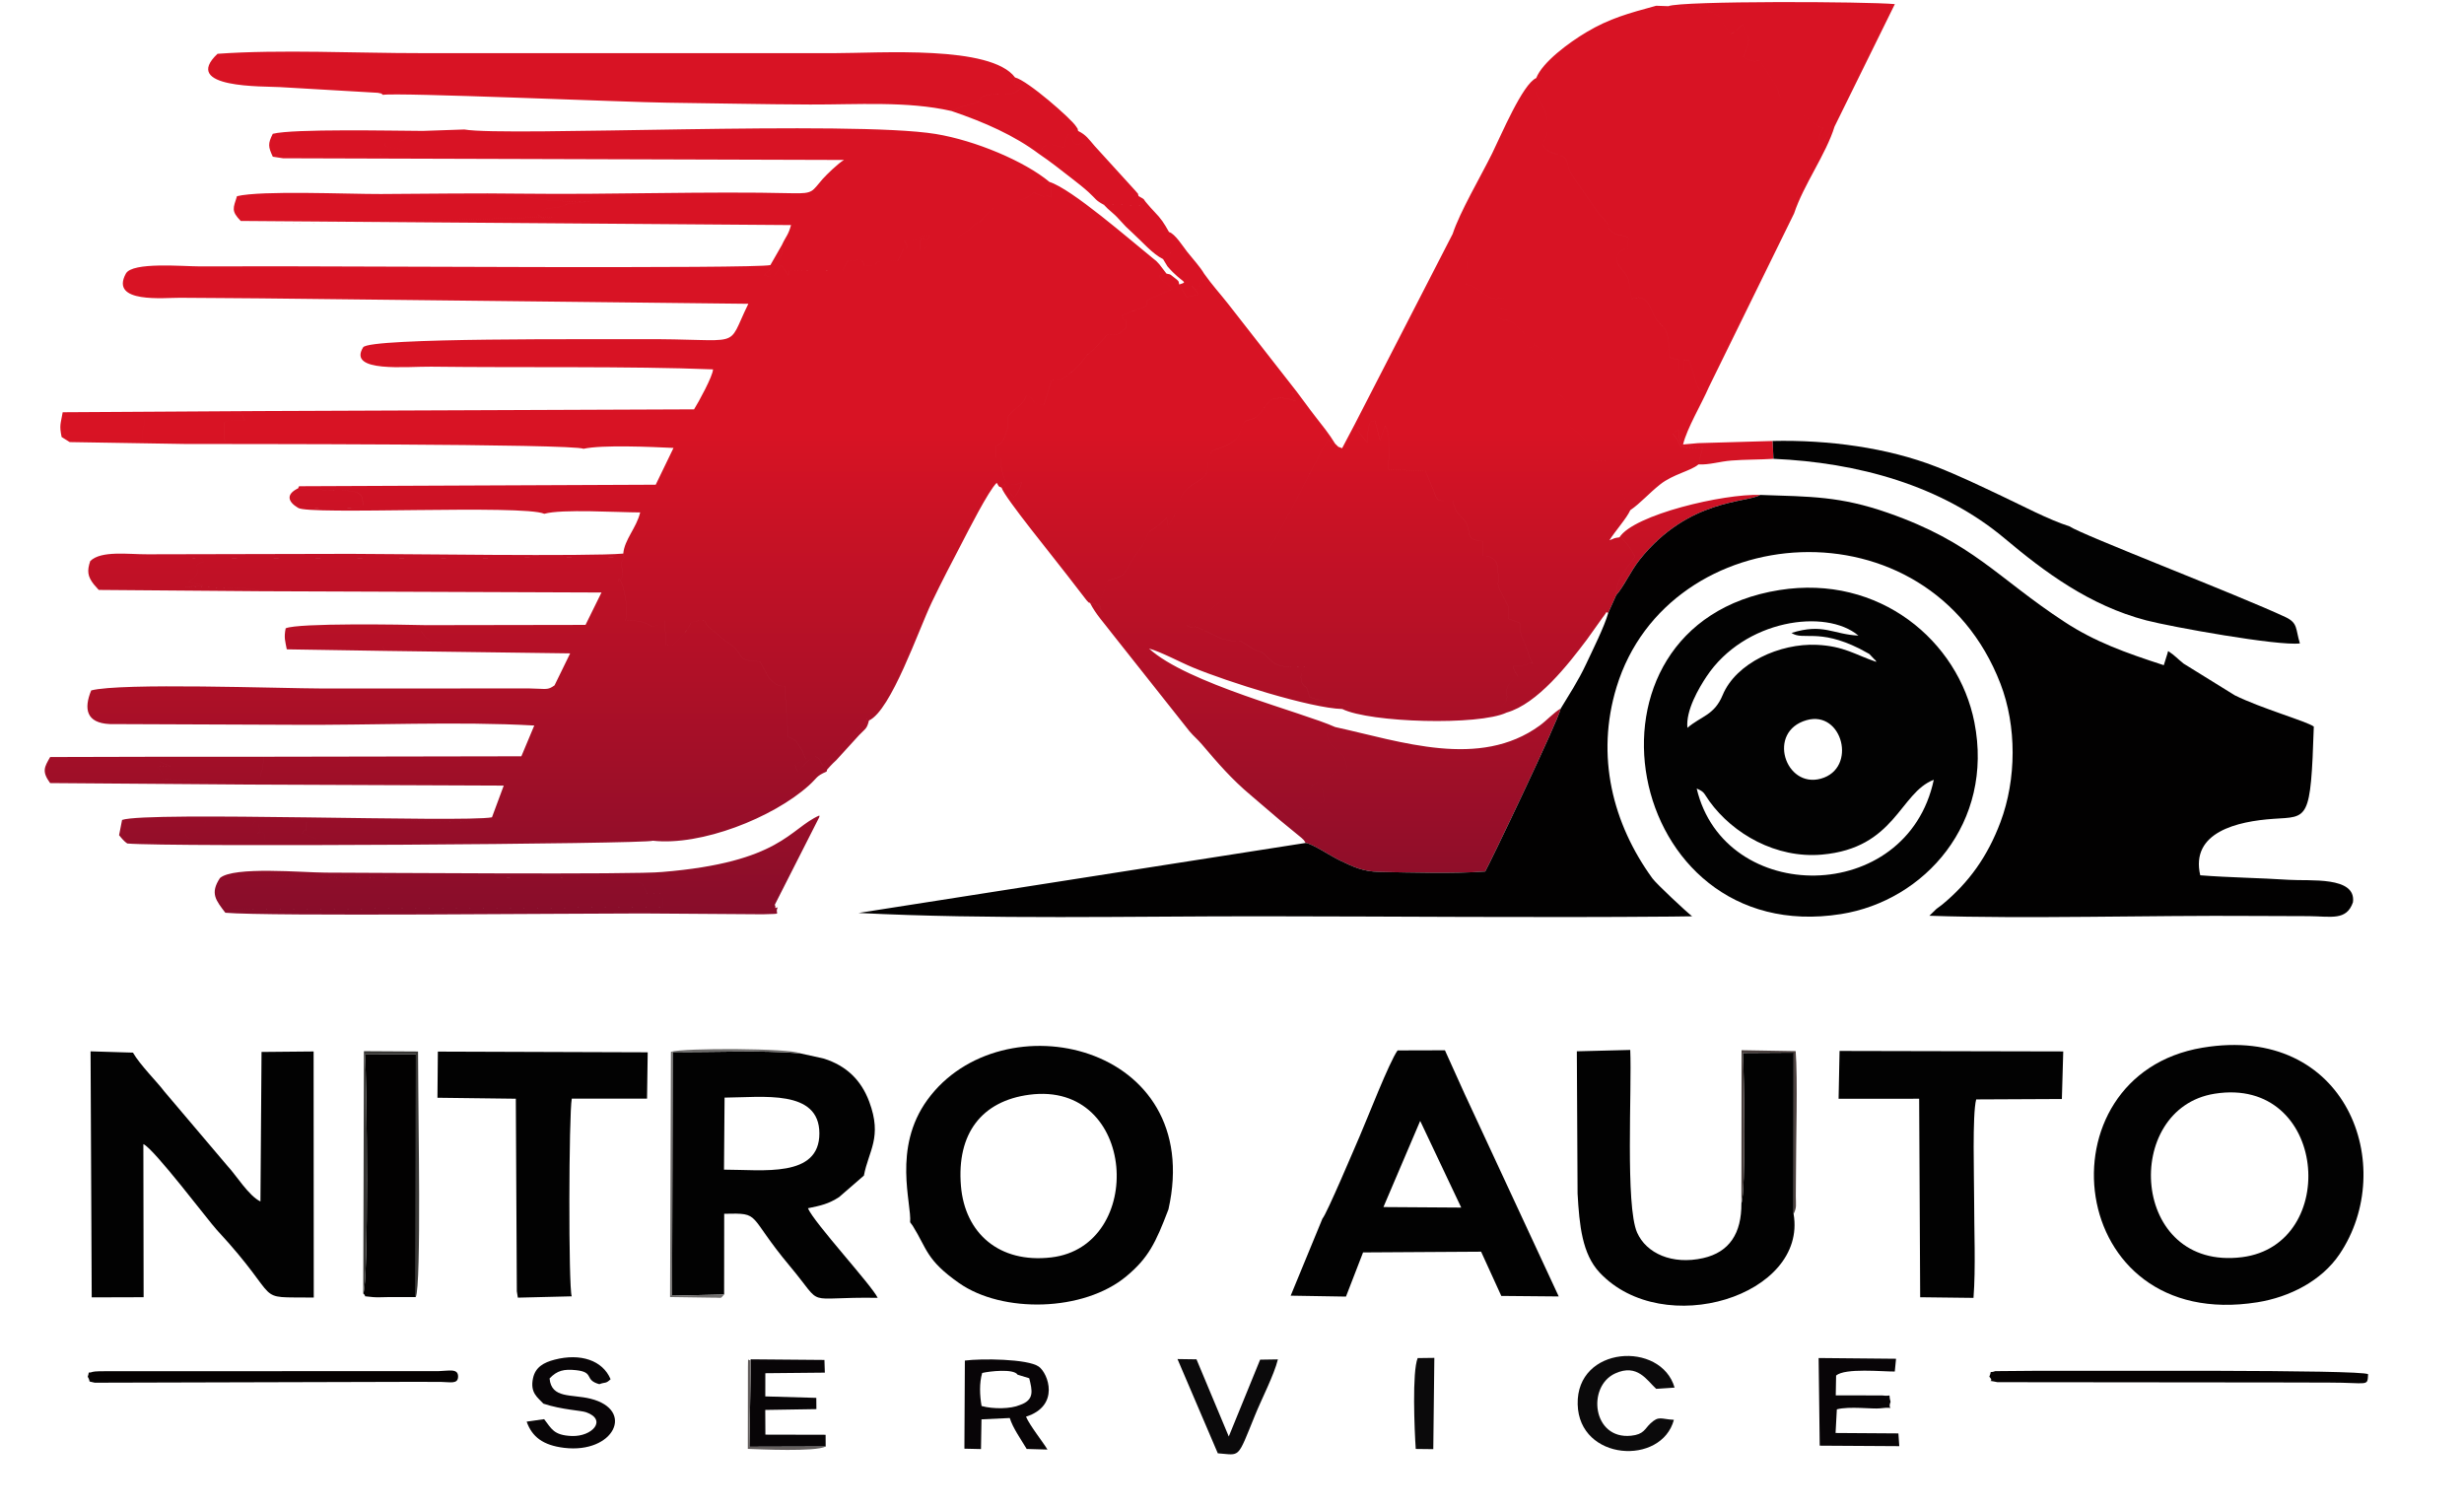
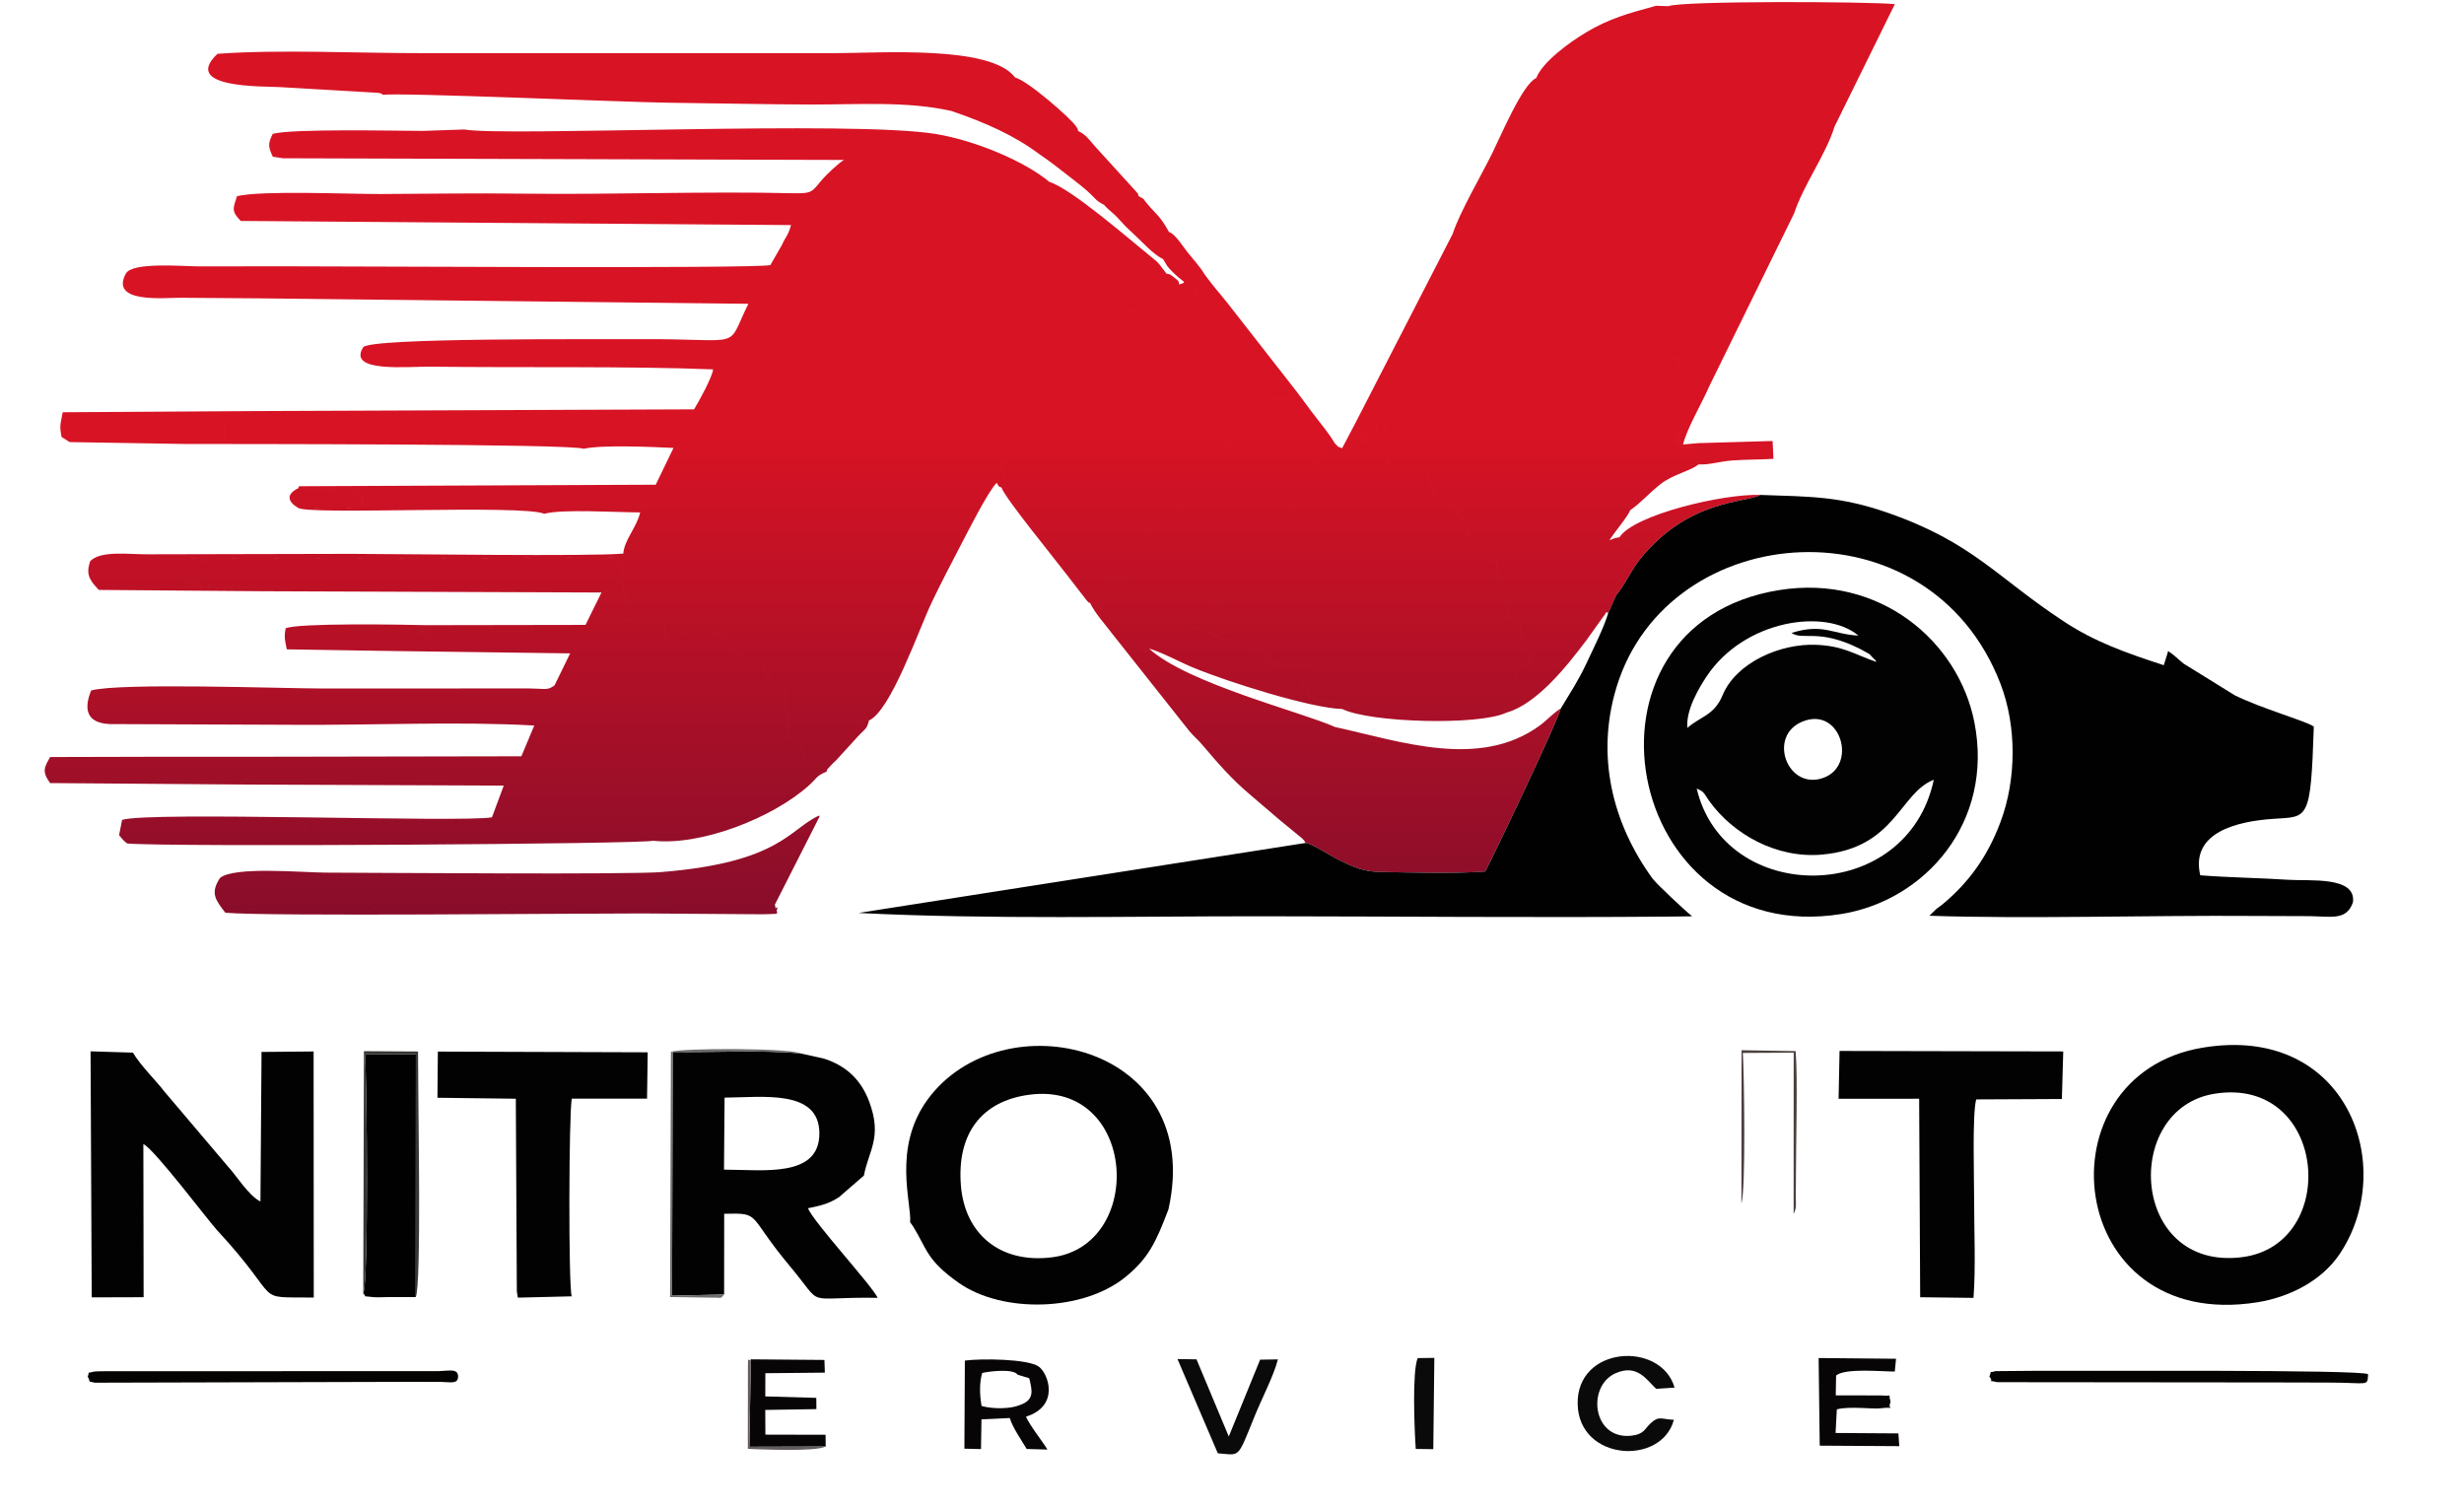
<svg xmlns="http://www.w3.org/2000/svg" xml:space="preserve" width="420mm" height="257mm" version="1.1" style="shape-rendering:geometricPrecision; text-rendering:geometricPrecision; image-rendering:optimizeQuality; fill-rule:evenodd; clip-rule:evenodd" viewBox="10000 10000 8500.0 9000.0">
  <defs>
    <style type="text/css">

      .fil1 {fill:#020101}
      .fil2 {fill:#020202}
      .fil3 {fill:#050202}
      .fil4 {fill:#080507}
      .fil5 {fill:#0B0A0B}
      .fil6 {fill:#383735}
      .fil7 {fill:#4B403E}
      .fil9 {fill:#635E5D}
      .fil8 {fill:#706E6D}
      .fil0 {fill:url(#id0)}

    </style>
    <linearGradient id="id0" gradientUnits="userSpaceOnUse" x1="12684.81" y1="15459.3" x2="12684.81" y2="10012.47">
      <stop offset="0" style="stop-opacity:1; stop-color:#880D2A" />
      <stop offset="0.529" style="stop-opacity:1; stop-color:#D81324" />
      <stop offset="1" style="stop-opacity:1; stop-color:#D81324" />
    </linearGradient>
  </defs>
  <g id="Слой_x0020_1">
    <path class="fil0" d="M11562.78 11463.17l-68.24 119.09c-94.07,22.7 -2593.11,6.63 -2924.03,7.29 -159.83,0.31 -319.66,0.54 -479.49,0.67 -101.82,0.07 -405.13,-28.24 -443.83,42.9 -98.06,180.29 231.39,143.35 323.96,144.35 161.64,1.73 318.09,1.51 479.49,3.46l2912.34 32.47c-139.67,283.18 -9.98,206.39 -649.72,211.28 -242.77,1.85 -1612.86,-10.82 -1649.74,48.57 -94.97,152.93 261.69,113.57 406.05,115.44 531.3,6.9 1184.03,-3.86 1682.45,16.2 -0.56,39.32 -87.5,197.94 -113.16,238.5l-2607.68 10.34 -143.48 10.71c100.56,18.45 36.11,4.06 72.96,44.26 -48.48,0 -99.79,-11.97 -127.35,15.5l4.38 111.52 -236.65 14.4c263.65,0.8 2315.54,-1.7 2378.03,28.72 111.01,-24.54 405.04,-11.39 537.09,-5.07l-106.21 219.51 -2129.03 9.09 -5.59 12.48 211.06 13.21c63.34,2.33 178.44,-11.5 174.53,63.5 -1.11,21.39 36.87,27.12 -67.43,40.48l-318.16 -0.64c60,44.37 1341.38,-20.97 1469.63,35.5 103.83,-29.81 440.22,-8.11 572.29,-8.2 -21.84,91.9 -94.02,161.95 -100.96,245.69l4.67 24.4c-42.32,61.89 16.36,65.32 -18.34,126.32 -25.53,44.87 -22.7,-52.86 9.43,40.59 0.95,2.75 2.72,7.61 3.65,10.58l6.92 29c9.7,46.65 22.51,116.95 7.28,165.78 173.68,4.96 121.02,54.61 195.83,29.28l39.43 -26.09 4.35 147.18c57.12,-0.97 27.27,11.93 82,-39.88l15.26 -14.97c2.15,-2.27 5.3,-5.4 7.38,-7.74 2.07,-2.33 5.2,-5.47 7.17,-7.9 4.4,-5.41 12.82,-18.51 18.15,-26.63 31.62,-48.19 7.55,-34.51 45.17,-45.73 13.39,-3.99 44.95,-2.23 59.98,-2.23 11.13,32.11 3.2,13.1 21.76,37.3l107.14 87.7c2.84,1.69 6.82,3.66 9.58,5.43 110.74,71.25 27.38,106.15 188.9,111.67l52.9 96.67c37.7,37.6 46.7,50.76 97.54,51.88 -0.06,105.49 13.91,181.15 17.31,299.79 22.72,13.46 25.18,9.6 47.63,25.89l40.07 62.77c0.32,1.48 0.92,5.73 1.38,7.34 0.54,1.91 1.95,6.44 2.66,8.44l14.65 30.42c-52.2,37.19 -81.61,14.23 -48.87,71.31 45.41,-35.79 41.77,-57.01 104.89,-88.17 37.4,16.2 23.94,26.39 45.67,55.08l247.54 -256.48c33.92,-33.82 -9.11,-29.55 27.55,-12.54 132.09,-60.71 295.82,-540.59 375.15,-706.14 61.75,-128.87 117.33,-234.11 181.86,-358.04 30.15,-57.89 157.09,-309.02 205.57,-354.7 18.64,34.83 15.48,18.65 29.41,29.54 36.32,-43.66 0.45,-22.44 35.12,8.18 5.51,4.86 26.84,36.63 35.88,49.59 12.68,-12.15 7.76,-0.82 24.7,-30.76 14.17,-25.03 14.19,-28.58 24.01,-59.37 -91.99,42.41 -105.68,-13.36 -121.2,-87.33 -17.24,-82.14 24.44,-35.64 -30,-60.75l0 -70.06c38.77,-15.31 47.11,-42.75 65.76,-101.16 0.89,-2.79 2.65,-7.05 3.36,-9.67l0.89 -47.56c1.89,-29.8 -9.93,-2.14 10.73,-29.73 32.56,-43.51 74.13,-46.36 99.07,-112.16 70.66,27.5 13.66,50.14 102.49,58.13 2.01,-3.16 4.19,-12.28 4.95,-10.09l41.8 -138.11c29.8,-0.34 39.58,3.7 66.74,-7.51l42.3 -33.01c21.67,-19.18 19.71,-16.13 40.11,-35.71l22.31 -22.9c2.23,-2.45 17.19,-20.14 18.02,-21.21l22.68 -30.99c2.31,-2.47 31.95,-27.08 38.34,-31.64l72.62 -77.75c1.11,-2.13 2.61,-7.18 4.74,-10.31 95.44,-4.63 65.16,1.01 117.8,-45.27 -5.58,-95.16 1.68,4.48 -25.71,-72.74l86.99 -31.96c122.59,-35.55 -0.21,-37.16 108.93,-75.89l105.38 -48.59c-40.74,-50.79 -53.6,-31.33 -78.18,-78.15l43.28 -13.87 -42.57 -55.58c-21.09,-23.41 -13.94,-16.01 -38.21,-35.6 -133.96,-108.07 -486.54,-415.96 -617.87,-456.04 -32.3,42.31 -4.65,-32.63 11.01,45.97l0.08 38.26c-0.03,-1.77 0.35,5.08 -0.59,7.35 -62.88,-28.05 5.28,18.79 -86.18,-19.41 -1.94,-0.81 -8.01,-0.84 -9.4,-5.04 -1.4,-4.21 -5.97,-4.04 -9.31,-5.35 -36.73,42.19 -77.33,43 -178.08,75.92 -39.72,12.99 -61.45,14.72 -88.73,43.95 -104.26,111.71 -19.99,20.95 -104.69,90.67 -2.37,1.96 -5.44,5.15 -7.8,7.15 -2.37,2.01 -5.36,5.29 -7.76,7.3l-64.39 41.52c-93.56,41.7 -31.31,-15.33 -181.41,58.55 -30.52,15.03 11.18,2.33 -45.07,20.55 2.05,-150.66 23.21,-14.17 58.56,-87.35 -109.31,0.2 -33.84,29.39 -153.23,30.37 42.16,66.31 2.37,29.16 -5.43,50.12l-31.11 68.28c-232.28,4.03 -47.72,26.65 -201.36,31.55 -14.06,-51.48 -17.3,-30.49 -98.33,-30.84l-29.97 59.35 -163.86 -0.42c-205.36,0.86 -147.37,-13.48 -161.39,29.06l-27.96 -40.34c-22.62,-29.53 17.07,-2.72 -17.23,-18.12 -53.42,92.07 -49.61,66.76 -97.9,58.98 20.01,-30.48 1.07,-4.21 25.32,-25.97 41.33,-37.08 -25.54,22.53 18.05,-14.47 38.04,-32.3 69.88,-60.77 60.77,-140.36zm-3096.51 2065.98l2020.02 7.61 -95.31 193.31 -951.31 1.58c-19.37,35.8 -213.93,19.42 -266.49,26.63l236.45 8.64 25.01 35.22c43.21,41.55 43.94,9.29 94.24,38.97l-286.7 15.23c-57.38,7.31 -72.61,-14.76 -45.98,28.98l1103.09 14.74 -93.34 191.11c-43.13,30.11 -44.66,19.92 -151.86,18.11l-1228.84 0.49c-261.45,-0.64 -1208.51,-35.24 -1384.99,11.49 -44.94,109.78 -29.91,194.3 110.33,200.77l1094.85 4.34c463.44,3.56 983.39,-21.4 1439.65,4.29l-77.01 183.69 -1535.07 2.71 -12.61 81.92c-11.7,30.9 -4.12,5.2 -6.86,24.11 -0.38,2.63 -0.53,11.03 -0.79,13.5l-320.86 28.1c57.71,-4.4 201.29,-9.32 245.79,18.38l1525.18 6.23 -70.26 189.2c-57.74,41.26 -478.61,17.49 -587.8,16.84 -198.69,-1.17 -406.03,7.56 -603,0.4l0 4.55 83.93 8.31c-8.71,105.76 4.75,0.01 -25.99,65.31l74.33 28.43c2.65,1.24 7.65,3.49 11.22,5.69l-304.76 15.5 -138.07 -0.06 2450.45 -5.21c287.02,32.12 715.43,-135.86 931.44,-329.77 51.46,-46.2 40.78,-54.9 105.37,-82.73 10.09,-24.03 -11.97,7.1 20.79,-31.36 10.95,-12.86 24.26,-24.24 37.06,-36.68l136.28 -149.49c41.82,-42.96 46.32,-37.73 59.07,-87.38 -36.66,-17.01 6.37,-21.28 -27.55,12.54l-247.54 256.48c-21.73,-28.69 -8.27,-38.88 -45.67,-55.08 -63.12,31.16 -59.48,52.38 -104.89,88.17 -32.74,-57.08 -3.33,-34.12 48.87,-71.31l-14.65 -30.42c-0.71,-2 -2.12,-6.53 -2.66,-8.44 -0.46,-1.61 -1.06,-5.86 -1.38,-7.34l-40.07 -62.77c-22.45,-16.29 -24.91,-12.43 -47.63,-25.89 -3.4,-118.64 -17.37,-194.3 -17.31,-299.79 -50.84,-1.12 -59.84,-14.28 -97.54,-51.88l-52.9 -96.67c-161.52,-5.52 -78.16,-40.42 -188.9,-111.67 -2.76,-1.77 -6.74,-3.74 -9.58,-5.43l-107.14 -87.7c-18.56,-24.2 -10.63,-5.19 -21.76,-37.3 -15.03,0 -46.59,-1.76 -59.98,2.23 -37.62,11.22 -13.55,-2.46 -45.17,45.73 -5.33,8.12 -13.75,21.22 -18.15,26.63 -1.97,2.43 -5.1,5.57 -7.17,7.9 -2.08,2.34 -5.23,5.47 -7.38,7.74l-15.26 14.97c-54.73,51.81 -24.88,38.91 -82,39.88l-4.35 -147.18 -39.43 26.09c-74.81,25.33 -22.15,-24.32 -195.83,-29.28 15.23,-48.83 2.42,-119.13 -7.28,-165.78l-6.92 -29c-0.93,-2.97 -2.7,-7.83 -3.65,-10.58 -32.13,-93.45 -34.96,4.28 -9.43,-40.59 34.7,-61 -23.98,-64.43 18.34,-126.32l-2575.95 4.04c83.53,-7.82 50.88,8.14 66.75,20.67 -103.84,30.38 30.67,39.17 -90.69,119.06l75 17.93c1.93,-3.51 7.98,2.5 11.46,4.31l-107.93 8.87c111.77,6.25 387.94,-5.66 466.67,25.48zm7599.65 -3063.02c37.33,-5.21 12.29,-11.86 35.84,4.2 -83.96,75.44 -8.76,115.8 17.96,198.3 18.47,57.01 24.88,103.96 -0.66,164.07 -1.15,2.7 -39.13,35.96 29.86,75.18l67.94 23.04c39.12,13.89 32.77,56.59 52.97,97.71l11.05 18.68c1.67,2.69 4.48,6.04 6.21,8.67l153.92 220.55c1.98,2.4 4.66,5.95 6.69,8.29l14.57 15.19c73.52,79.56 -0.35,40.75 62.51,87.53 29.06,21.63 50.99,10.27 90.43,29.23 0.09,115.54 1.13,39.9 -46.96,85.38 -66.62,63.01 31.3,108.98 48.91,169.36 3.73,12.81 17.64,101.55 19.06,113.84 87.28,-36.92 110.24,51.65 126.7,83.89 9.62,18.83 5.15,13.11 15.57,29.26 43.07,66.75 81.18,38.99 82.38,232.31 73.55,39.38 55.6,-21.38 58.63,76.11l25.34 0c2.42,-91.13 -10.58,-41.82 31.77,-57.37 27.08,73.78 48.53,168.33 67.86,177.18 28.83,13.19 -12.08,13.37 41.51,-10.94 2.26,-1.03 6.86,-4.64 10.78,-5.77l508.57 -1036.12c56.19,-170.54 190.52,-353.05 241.43,-518.4l-78.5 106.91c-23.71,-45.99 -12.45,-53.08 10.57,-99.02 -57.03,-14.59 -1.75,2.96 -39.05,-19.09 -1.78,-1.05 -5.48,-3.88 -7.23,-4.92 -1.67,-0.99 -5.36,-3.54 -7.02,-4.48 -1.6,-0.9 -5.42,-3.04 -7.03,-3.88l-178.19 -133.94c-40.46,-38.68 -16.02,-44.37 -51.79,-99.86 -1.66,-2.58 -4.64,-5.81 -6.38,-8.35l-36.03 -54.98c-1.76,-2.91 -3.94,-6.76 -5.69,-9.64l-11.59 -18.71c-60.39,-94.21 -2.72,-0.65 -127.42,-64.56 62.58,-133.87 17.39,-123.29 -1.96,-192.49 -18.83,9.33 -1.49,0.34 -18.79,14.2 -1.75,1.4 -5.26,4.37 -7.19,5.93 -2.13,1.73 -5.61,4.9 -7.84,6.7l-39.24 30.85 -63.37 -96.55c-35.13,-60.41 28.17,11.81 -26.94,-22.7 -64.86,-40.62 -30.91,-1.16 -44.38,-38.86l-237.11 -11.22 -72.64 -2.54c-165.28,45.14 -277.82,75.59 -414.6,156.78 -108.32,64.3 -264.44,180.13 -301.43,275.05zm-1083.29 2066.56l-75.36 142.94c-38.88,-17.33 -7.2,4.41 -41.35,-26.84l-45.37 -20.34c-95.73,166.56 -217.84,429.92 -341.49,634.04 -57.1,94.26 -143.92,194.85 -223.82,270.61l-236.51 183.97c-7.73,5.09 -27.69,13.71 -35.65,18 51.4,25.95 19.81,0.03 58,7.66l148.02 70.11c178.41,42.4 50.06,-22.78 182.43,57.47 2.83,1.72 6.62,3.92 9.6,5.51 35.04,18.76 32.71,5.09 68.64,35.62 41.74,35.46 51.93,62.35 128.85,68.54 32.64,2.63 80.6,-0.54 117.11,1.09 -9.33,20.92 -48.22,26.83 -28.78,93.98l11.79 17.36c15.33,14.85 0.85,-8.48 17.72,14.63l14.06 43.23c0.28,-2.09 -0.2,7.08 1.33,10.12 67.82,28.43 165.33,29.72 240.17,56.59 -21.82,18.9 34.29,20.49 -44.03,15.14 166.06,81.86 814.27,100.27 981.09,21.4l-73.5 -3.26c3.14,-3.1 7.94,-6.24 10.52,-8.05 2.51,-1.75 7.39,-5.57 10.41,-7.62 122.51,-83.28 -18.84,-101.77 120.21,-197.42 -19.87,-33.77 -17.04,-19.02 -29.45,-60.1 124.16,-3.6 77.18,-34.94 117.47,-16.97l-19.12 -37.16c-1.27,-3.37 -2.64,-7.48 -3.83,-11.05 -1.23,-3.71 -2.19,-7.89 -3.34,-11.72 -38.63,-128.87 -47.33,-74.32 -47.33,-177.67 -34.58,-21.68 6.18,0.87 -40.28,-17.72 -4.12,-1.65 -19.39,-5.42 -33.13,-12.13 -0.48,-20.64 1.41,-58.2 -0.11,-76.04l-50.5 -98.6c-17.86,-38.21 -2.37,-30.22 -8.8,-98.11 -5.09,-53.73 -6.23,-74.03 -40.81,-91.49 -30.45,-15.37 -13.65,-8.44 -51.37,-9.77l-1.29 -88.11c-108.77,-12.86 -61.87,-39.02 -98.68,-110.6 -18.94,-36.85 -56.98,-39.74 -78.68,-130.18 -95.24,-0.84 -87.01,10.97 -115.54,-65.35l-48.62 -114.72 -218.99 -6.35c-0.91,-105.92 17.95,-199.67 -20.74,-261.76l-25.54 76.1c-0.62,-2.13 -2.06,7.75 -4.23,11.05l-30.17 -117.39c-20.3,8.58 -41.12,-25.16 -46.31,130l-19.5 -23.28c-100.27,-119.65 34.27,-14.95 -55.2,-85.36zm0 0c89.47,70.41 -45.07,-34.29 55.2,85.36l19.5 23.28c5.19,-155.16 26.01,-121.42 46.31,-130l30.17 117.39c2.17,-3.3 3.61,-13.18 4.23,-11.05l25.54 -76.1c38.69,62.09 19.83,155.84 20.74,261.76l218.99 6.35 48.62 114.72c28.53,76.32 20.3,64.51 115.54,65.35 21.7,90.44 59.74,93.33 78.68,130.18 36.81,71.58 -10.09,97.74 98.68,110.6l1.29 88.11c37.72,1.33 20.92,-5.6 51.37,9.77 34.58,17.46 35.72,37.76 40.81,91.49 6.43,67.89 -9.06,59.9 8.8,98.11l50.5 98.6c1.52,17.84 -0.37,55.4 0.11,76.04 13.74,6.71 29.01,10.48 33.13,12.13 46.46,18.59 5.7,-3.96 40.28,17.72 0,103.35 8.7,48.8 47.33,177.67 1.15,3.83 2.11,8.01 3.34,11.72 1.19,3.57 2.56,7.68 3.83,11.05l19.12 37.16c-40.29,-17.97 6.69,13.37 -117.47,16.97 12.41,41.08 9.58,26.33 29.45,60.1 -139.05,95.65 2.3,114.14 -120.21,197.42 -3.02,2.05 -7.9,5.87 -10.41,7.62 -2.58,1.81 -7.38,4.95 -10.52,8.05l73.5 3.26c185.32,-52.72 366.82,-286.55 479.05,-435.38l94.25 -132.08c38.93,-49.35 10.06,-28.55 33.96,-28.78l47.06 -104.63c-1.15,-92.76 46.22,-133.96 112.27,-230.05 -17.53,-28.62 -24.63,-45.55 -45.74,-73.25 -1.44,-1.89 -24.83,-27.82 -26.3,-29.14 -22.8,-20.33 13.56,-4.71 -20.58,-13.07 -43.57,6.6 -20.61,4.06 -60.1,17.71 33.07,-53.38 104.34,-133 124.33,-179.41l-3.29 -42.18c-32.45,-23.93 30.99,39.16 -18.86,-9.07l-44.69 -86.21c-63.98,-199.1 -62.54,-6.43 -67.07,-155.65 -229.33,-0.78 -17.49,-14.64 -168.39,-161.2l-68.17 -51.77c1.24,-3.62 4.76,-7.93 5.7,-9.96 24.33,-52.45 13.37,-34.74 5.7,-61.15 -0.39,-1.33 -14.28,-44.44 -14.73,-45.6 -12.9,-33.19 -2.73,-13.63 -20.89,-39.37 -43.22,-61.24 -29.87,23.27 -40.75,-79 -11.01,-103.59 18.98,9.83 4.43,-57.35l-26.29 -68.57c-13.54,-65.16 13.38,-8.49 -7.22,-45.75l-92.89 -64.36c-48.22,-25.38 9.28,-15.82 -24.54,-0.88 -1.34,0.59 1.31,56.14 -9.54,5.98 -0.28,-1.27 -28.36,18.55 -32.44,-52.13 -2.25,-38.95 -15.73,-36.16 -29.81,-50.93 -2.21,-2.31 -5.41,-5.56 -7.69,-7.87l-22.91 -23.01c-57.27,-48.06 -57.63,-14.32 -104.58,-44.99 12.69,-122.28 65.08,25.76 54.63,-86.27 -3.73,-39.96 -41.95,-24.94 -65.98,-25.15 -70.39,-0.61 -93.23,-74.68 -182.65,-84.54 22.05,-39.32 7.11,15 18.51,-38.39l1.36 -19c-2.07,-42.17 -18.93,15.84 -7.34,-106.27 -56.07,-31.36 -16.83,48.13 -53.11,-50.27 -22.15,-60.07 -11.85,-67.13 -36.65,-88.16l-584.5 1136.32zm-2107.72 378.82c16.26,56.36 318.57,426.17 390.66,521.1l116.67 151.01c23.31,22.84 2.77,8.06 20.3,15.33 60.9,12.62 44.87,6.94 65.81,43.35 -4.88,-51.93 -30.98,-7.03 12.74,-101.81 1.41,-3.06 3.34,-7.04 4.72,-10.26 39.08,-91.03 -2.07,-51.72 83.34,-84.53 60.53,-23.25 39.36,-51.15 136.92,-176.39 2.68,-3.44 10.41,-13.17 12.72,-16.96 15.05,-24.78 2.12,-2.93 13.91,-30.61 37.99,-89.26 17.61,-21.87 127.25,-130.42l8.26 55.06 46.57 -85.77c25.95,-64.44 19.43,-113.85 102.87,-169.96l54.73 -34.59c51.63,-46.23 20.83,-74.72 44.9,-134.14 20.16,-49.75 16.49,-25.81 81.38,-54.64 11.26,-5.01 27.75,-13.25 39.38,-20.56 29.22,-18.35 43.82,-23.11 71.17,-92.29l8.49 -22.03c18.75,-48.53 56.1,3.65 119.48,-90.7 2.3,-3.42 8.27,-13.59 10.4,-16.5 1.19,-1.63 3.98,-5.14 5.14,-6.58l30.5 -31.04c33.51,-20.79 113.04,-10.59 146.06,7.48 -39.97,-100.71 -14.5,-23.44 9.31,-54.17l-412.41 -527.98c-48.64,-61.68 -95.73,-112.82 -141.65,-178.04 -30.49,29.91 -3.89,-10.79 -18.73,36.65 -33.13,105.9 50.15,-62.81 -5.34,27.56 -31.91,51.96 -32.56,17.11 -50.75,8.59 76.13,82.73 26.02,42.43 -29.81,66.21l-44.95 -75.89c-4.62,-22.94 -0.96,-18.71 -30.7,-41.88 -33.69,-26.22 -16.81,-14.81 -45.43,-22.95l-43.28 13.87c24.58,46.82 37.44,27.36 78.18,78.15l-105.38 48.59c-109.14,38.73 13.66,40.34 -108.93,75.89l-86.99 31.96c27.39,77.22 20.13,-22.42 25.71,72.74 -52.64,46.28 -22.36,40.64 -117.8,45.27 -2.13,3.13 -3.63,8.18 -4.74,10.31l-72.62 77.75c-6.39,4.56 -36.03,29.17 -38.34,31.64l-22.68 30.99c-0.83,1.07 -15.79,18.76 -18.02,21.21l-22.31 22.9c-20.4,19.58 -18.44,16.53 -40.11,35.71l-42.3 33.01c-27.16,11.21 -36.94,7.17 -66.74,7.51l-41.8 138.11c-0.76,-2.19 -2.94,6.93 -4.95,10.09 -88.83,-7.99 -31.83,-30.63 -102.49,-58.13 -24.94,65.8 -66.51,68.65 -99.07,112.16 -20.66,27.59 -8.84,-0.07 -10.73,29.73l-0.89 47.56c-0.71,2.62 -2.47,6.88 -3.36,9.67 -18.65,58.41 -26.99,85.85 -65.76,101.16l0 70.06c54.44,25.11 12.76,-21.39 30,60.75 15.52,73.97 29.21,129.74 121.2,87.33 -9.82,30.79 -9.84,34.34 -24.01,59.37 -16.94,29.94 -12.02,18.61 -24.7,30.76 -9.04,-12.96 -30.37,-44.73 -35.88,-49.59 -34.67,-30.62 1.2,-51.84 -35.12,-8.18zm527.63 687.44c34.82,68.55 84.49,120.33 130.12,180.88l463.67 585.33c26.94,31.62 46.89,46.27 72.97,76.91 97.1,114.05 177.12,207.6 293.69,305.59l172.67 147.56 -24.71 -85.5c70.27,-6.35 24.65,16.78 63.45,-28.93 60.97,9.95 85.59,18.91 113.34,61.86 42.83,-43.76 54.02,-20.24 111.02,-61.04 -6.34,-83.73 -2.07,-80.51 -73.22,-81.64 20.4,-53.77 -24.97,9.75 16.02,-19.37 45.93,-32.63 37.26,-10.06 82.08,-39.68 112.5,-74.34 44.83,-18.38 110.52,-53.68 -3.25,-126.08 -99.87,-94.7 -118.68,-205.43l50.24 -42.05c-194.3,-87.91 -883.43,-260.11 -1111.09,-468.55 78.09,22.4 177.93,78.12 263.2,113.56 202.2,84.05 701.49,242.54 890.16,247.35 78.32,5.35 22.21,3.76 44.03,-15.14 -74.84,-26.87 -172.35,-28.16 -240.17,-56.59 -1.53,-3.04 -1.05,-12.21 -1.33,-10.12l-14.06 -43.23c-16.87,-23.11 -2.39,0.22 -17.72,-14.63l-11.79 -17.36c-19.44,-67.15 19.45,-73.06 28.78,-93.98 -36.51,-1.63 -84.47,1.54 -117.11,-1.09 -76.92,-6.19 -87.11,-33.08 -128.85,-68.54 -35.93,-30.53 -33.6,-16.86 -68.64,-35.62 -2.98,-1.59 -6.77,-3.79 -9.6,-5.51 -132.37,-80.25 -4.02,-15.07 -182.43,-57.47l-148.02 -70.11c-38.19,-7.63 -6.6,18.29 -58,-7.66 7.96,-4.29 27.92,-12.91 35.65,-18l236.51 -183.97c79.9,-75.76 166.72,-176.35 223.82,-270.61 123.65,-204.12 245.76,-467.48 341.49,-634.04l45.37 20.34c-34.22,-57.03 -80.15,-113.59 -116.77,-160.4 -43.12,-55.11 -71.63,-96.98 -110.56,-147.5 -23.81,30.73 -49.28,-46.54 -9.31,54.17 -33.02,-18.07 -112.55,-28.27 -146.06,-7.48l-30.5 31.04c-1.16,1.44 -3.95,4.95 -5.14,6.58 -2.13,2.91 -8.1,13.08 -10.4,16.5 -63.38,94.35 -100.73,42.17 -119.48,90.7l-8.49 22.03c-27.35,69.18 -41.95,73.94 -71.17,92.29 -11.63,7.31 -28.12,15.55 -39.38,20.56 -64.89,28.83 -61.22,4.89 -81.38,54.64 -24.07,59.42 6.73,87.91 -44.9,134.14l-54.73 34.59c-83.44,56.11 -76.92,105.52 -102.87,169.96l-46.57 85.77 -8.26 -55.06c-109.64,108.55 -89.26,41.16 -127.25,130.42 -11.79,27.68 1.14,5.83 -13.91,30.61 -2.31,3.79 -10.04,13.52 -12.72,16.96 -97.56,125.24 -76.39,153.14 -136.92,176.39 -85.41,32.81 -44.26,-6.5 -83.34,84.53 -1.38,3.22 -3.31,7.2 -4.72,10.26 -43.72,94.78 -17.62,49.88 -12.74,101.81 -20.94,-36.41 -4.91,-30.73 -65.81,-43.35zm2164.59 -2202.58c24.8,21.03 14.5,28.09 36.65,88.16 36.28,98.4 -2.96,18.91 53.11,50.27 -11.59,122.11 5.27,64.1 7.34,106.27l-1.36 19c-11.4,53.39 3.54,-0.93 -18.51,38.39 89.42,9.86 112.26,83.93 182.65,84.54 24.03,0.21 62.25,-14.81 65.98,25.15 10.45,112.03 -41.94,-36.01 -54.63,86.27 46.95,30.67 47.31,-3.07 104.58,44.99l22.91 23.01c2.28,2.31 5.48,5.56 7.69,7.87 14.08,14.77 27.56,11.98 29.81,50.93 4.08,70.68 32.16,50.86 32.44,52.13 10.85,50.16 8.2,-5.39 9.54,-5.98 33.82,-14.94 -23.68,-24.5 24.54,0.88l92.89 64.36c20.6,37.26 -6.32,-19.41 7.22,45.75l26.29 68.57c14.55,67.18 -15.44,-46.24 -4.43,57.35 10.88,102.27 -2.47,17.76 40.75,79 18.16,25.74 7.99,6.18 20.89,39.37 0.45,1.16 14.34,44.27 14.73,45.6 7.67,26.41 18.63,8.7 -5.7,61.15 -0.94,2.03 -4.46,6.34 -5.7,9.96l68.17 51.77c150.9,146.56 -60.94,160.42 168.39,161.2 4.53,149.22 3.09,-43.45 67.07,155.65l44.69 86.21c49.85,48.23 -13.59,-14.86 18.86,9.07l3.29 42.18c62.24,-42.77 109.45,-99.15 178.52,-153.95 77.08,-61.17 183.83,-80.48 228.3,-119.16 12.44,-2.85 0.95,1.79 5.91,-26.69l19.9 -72.43 -128.19 -2.73 -22.94 -46.88c-3.74,-5.66 -21.69,-25.2 -28.51,-34.26 16.49,-16.62 9.07,-10.02 36.46,-21.46 0.03,0.1 -9.39,162.27 117.18,77.13l-91.35 8.22c22.46,-95.48 111.76,-244.4 154.2,-343.21 -3.92,1.13 -8.52,4.74 -10.78,5.77 -53.59,24.31 -12.68,24.13 -41.51,10.94 -19.33,-8.85 -40.78,-103.4 -67.86,-177.18 -42.35,15.55 -29.35,-33.76 -31.77,57.37l-25.34 0c-3.03,-97.49 14.92,-36.73 -58.63,-76.11 -1.2,-193.32 -39.31,-165.56 -82.38,-232.31 -10.42,-16.15 -5.95,-10.43 -15.57,-29.26 -16.46,-32.24 -39.42,-120.81 -126.7,-83.89 -1.42,-12.29 -15.33,-101.03 -19.06,-113.84 -17.61,-60.38 -115.53,-106.35 -48.91,-169.36 48.09,-45.48 47.05,30.16 46.96,-85.38 -39.44,-18.96 -61.37,-7.6 -90.43,-29.23 -62.86,-46.78 11.01,-7.97 -62.51,-87.53l-14.57 -15.19c-2.03,-2.34 -4.71,-5.89 -6.69,-8.29l-153.92 -220.55c-1.73,-2.63 -4.54,-5.98 -6.21,-8.67l-11.05 -18.68c-20.2,-41.12 -13.85,-83.82 -52.97,-97.71l-67.94 -23.04c-68.99,-39.22 -31.01,-72.48 -29.86,-75.18 25.54,-60.11 19.13,-107.06 0.66,-164.07 -26.72,-82.5 -101.92,-122.86 -17.96,-198.3 -23.55,-16.06 1.49,-9.41 -35.84,-4.2 -80.7,34.67 -208.29,338.68 -263.17,449.81 -68.49,138.67 -192.19,348.14 -235.62,480.43zm-6147.05 -614.97c-30.92,24.16 -41.25,0.55 -94.99,37.78 -3.19,2.22 -9.69,9.69 -12.55,11.73 -30.29,21.53 -71.12,16.26 -122.13,24.58l7.55 20.31 219.27 35.51c-124.5,1.41 -770.72,64.26 -831.81,33.39l3348.35 10.05c-32.73,18.64 -103.55,86.97 -127.86,114.5 -63.86,72.34 -52.62,87.26 -177.7,84.26 -518.09,-12.45 -1081.19,8.97 -1610.28,2.5 3.62,3.23 8.87,5.89 12.41,7.58 3.49,1.67 8.22,5.05 12.58,6.9 4.28,1.82 8.12,3.91 12.93,5.64 74.12,26.56 278.09,26.23 358.81,27.38l-118.86 11.59c-62.43,15.72 18.95,-5.57 -34.85,12.87 -77.63,26.61 -101.94,-3.02 -153.92,52.1 17.97,14.02 37.11,43.94 87.63,15.08 -302.33,8.68 -1663.71,56.79 -1861.75,23.71l3284.78 24.68c-17.34,63.15 -28.35,62.29 -54.91,119.63 9.11,79.59 -22.73,108.06 -60.77,140.36 -43.59,37 23.28,-22.61 -18.05,14.47 -24.25,21.76 -5.31,-4.51 -25.32,25.97 48.29,7.78 44.48,33.09 97.9,-58.98 34.3,15.4 -5.39,-11.41 17.23,18.12l27.96 40.34c14.02,-42.54 -43.97,-28.2 161.39,-29.06l163.86 0.42 29.97 -59.35c81.03,0.35 84.27,-20.64 98.33,30.84 153.64,-4.9 -30.92,-27.52 201.36,-31.55l31.11 -68.28c7.8,-20.96 47.59,16.19 5.43,-50.12 119.39,-0.98 43.92,-30.17 153.23,-30.37 -35.35,73.18 -56.51,-63.31 -58.56,87.35 56.25,-18.22 14.55,-5.52 45.07,-20.55 150.1,-73.88 87.85,-16.85 181.41,-58.55l64.39 -41.52c2.4,-2.01 5.39,-5.29 7.76,-7.3 2.36,-2 5.43,-5.19 7.8,-7.15 84.7,-69.72 0.43,21.04 104.69,-90.67 27.28,-29.23 49.01,-30.96 88.73,-43.95 100.75,-32.92 141.35,-33.73 178.08,-75.92 3.34,1.31 7.91,1.14 9.31,5.35 1.39,4.2 7.46,4.23 9.4,5.04 91.46,38.2 23.3,-8.64 86.18,19.41 0.94,-2.27 0.56,-9.12 0.59,-7.35l-0.08 -38.26c-15.66,-78.6 -43.31,-3.66 -11.01,-45.97 -147.66,-123.11 -442.34,-247.46 -679.02,-286.24 -502.38,-82.3 -2563.89,16.94 -2813.67,-26.75l-247.4 8.45zm-238.18 -215.2c78.62,-15.51 1465.84,44.21 1696.54,46.78 281.97,3.16 568.87,9.91 853.75,10.86 279.34,0.93 580.01,-21.49 843.19,38.69l58.87 -25.03c181.06,-41.6 68.08,-53.1 163.77,-71.54 53.35,-10.28 128.02,8.75 166.89,-19.43 82.07,-59.5 -36.08,-13.49 -9.75,-84.06 -144.47,-194.35 -803.72,-145.25 -1088.11,-145.08l-2457.42 -0.24c-382.15,0.44 -842.93,-22.88 -1215.35,3.93 -220.62,208.09 277.59,192.82 372.62,198.8l584.23 34c35.5,8.53 10.85,-1.42 30.77,12.32zm5683.82 3773.56l-50.24 42.05c18.81,110.73 115.43,79.35 118.68,205.43 -65.69,35.3 1.98,-20.66 -110.52,53.68 -44.82,29.62 -36.15,7.05 -82.08,39.68 -40.99,29.12 4.38,-34.4 -16.02,19.37 71.15,1.13 66.88,-2.09 73.22,81.64 -57,40.8 -68.19,17.28 -111.02,61.04 -27.75,-42.95 -52.37,-51.91 -113.34,-61.86 -38.8,45.71 6.82,22.58 -63.45,28.93l24.71 85.5 130.15 106.79c22.3,23.3 3.7,-1.45 23.89,29.52 40.73,4.97 150.83,79.02 201.11,103.02 82.47,39.35 138.58,68.22 242.13,70.12 192.23,3.52 440.51,11.29 628.48,-2.61 31.56,-54.85 432.62,-892.56 451.18,-973.21 -43.36,25.81 -83.97,71.75 -125.82,102.16 -359.44,261.14 -826.19,95.3 -1221.06,8.75zm-6656.89 901.34c-60.46,91.68 -24.1,132.85 32.11,207.09 3.59,-4.08 11.22,-11.78 14.52,-7.42 3.24,4.28 10.05,-5.32 14.57,-6.56 56.27,-15.39 38.47,-7.79 120.77,-6.46l2463.44 -11.96c-0.24,-3.37 -4,-29.72 -4,-32.99 -0.03,-37.04 -1.03,-4.13 5.78,-49.45l-97.81 -0.98 -27.91 -54.48c-33.88,-38.73 -440.28,-35.86 -496.43,-36.14 -576.68,-2.88 -1347.98,6.76 -1883.18,-14.85 187.09,-6.46 415.58,8.3 609.41,9 363.69,1.32 1697.36,13.85 1888.09,-30.95 -153.56,16.63 -1719.87,4.54 -2007.96,3.83 -137.22,-0.34 -549.74,-38.9 -631.4,32.32zm9637.93 -4485.6l359.96 -730.93c-162.04,-15.46 -1270.64,-20.63 -1352.13,12.27l237.11 11.22c13.47,37.7 -20.48,-1.76 44.38,38.86 55.11,34.51 -8.19,-37.71 26.94,22.7l63.37 96.55 39.24 -30.85c2.23,-1.8 5.71,-4.97 7.84,-6.7 1.93,-1.56 5.44,-4.53 7.19,-5.93 17.3,-13.86 -0.04,-4.87 18.79,-14.2 19.35,69.2 64.54,58.62 1.96,192.49 124.7,63.91 67.03,-29.65 127.42,64.56l11.59 18.71c1.75,2.88 3.93,6.73 5.69,9.64l36.03 54.98c1.74,2.54 4.72,5.77 6.38,8.35 35.77,55.49 11.33,61.18 51.79,99.86l178.19 133.94c1.61,0.84 5.43,2.98 7.03,3.88 1.66,0.94 5.35,3.49 7.02,4.48 1.75,1.04 5.45,3.87 7.23,4.92 37.3,22.05 -17.98,4.5 39.05,19.09 -23.02,45.94 -34.28,53.03 -10.57,99.02l78.5 -106.91zm-6998.57 4449.45c-190.73,44.8 -1524.4,32.27 -1888.09,30.95 -193.83,-0.7 -422.32,-15.46 -609.41,-9 535.2,21.61 1306.5,11.97 1883.18,14.85 56.15,0.28 462.55,-2.59 496.43,36.14l27.91 54.48 97.81 0.98c-6.81,45.32 -5.81,12.41 -5.78,49.45 0,3.27 3.76,29.62 4,32.99l-2463.44 11.96c-82.3,-1.33 -64.5,-8.93 -120.77,6.46 -4.52,1.24 -11.33,10.84 -14.57,6.56 -3.3,-4.36 -10.93,3.34 -14.52,7.42 253.16,22.44 2071.11,3.87 2487.31,4.22l720.4 4.99c132.1,-4.51 66.65,3.89 89.85,-41.61 -27.77,7.59 -6.5,6.49 -17.66,-15.06l266.25 -524.52 -0.36 -8.53c-177.55,77.9 -229.22,279.42 -938.54,337.27zm-2515.28 -3886.09c198.04,33.08 1559.42,-15.03 1861.75,-23.71 -50.52,28.86 -69.66,-1.06 -87.63,-15.08 51.98,-55.12 76.29,-25.49 153.92,-52.1 53.8,-18.44 -27.58,2.85 34.85,-12.87l118.86 -11.59c-80.72,-1.15 -284.69,-0.82 -358.81,-27.38 -4.81,-1.73 -8.65,-3.82 -12.93,-5.64 -4.36,-1.85 -9.09,-5.23 -12.58,-6.9 -3.54,-1.69 -8.79,-4.35 -12.41,-7.58 -281.16,-4.1 -566.49,0.84 -848.05,2.04 -194.31,0.83 -711.82,-22.56 -859.29,12.91 -22.92,72.3 -35.72,87.99 22.32,147.9zm-898.43 2030.51c-19.69,58.25 -15.8,91.33 21.61,138.91l29.34 33.06 980.84 7.81c-78.73,-31.14 -354.9,-19.23 -466.67,-25.48l107.93 -8.87c-3.48,-1.81 -9.53,-7.82 -11.46,-4.31l-75 -17.93c121.36,-79.89 -13.15,-88.68 90.69,-119.06 -15.87,-12.53 16.78,-28.49 -66.75,-20.67l2575.95 -4.04 -4.67 -24.4c-200.08,18.1 -1327.17,2 -1626.22,1.59l-1213.72 2.7c-111.98,0.73 -277.74,-24.08 -341.87,40.69zm5140.9 -2686.84c200.38,67.9 376.02,146.61 521.14,255.15 39.72,-69.8 66.06,-56.3 106.76,-46.87 79.44,18.41 26.91,9.65 70.21,-71.35 42.6,52.97 18.76,73.79 94.39,53.67 -32.96,-21.86 -27.83,-23.55 -36.46,-71.5 -7.69,-28.92 5.46,1.65 -11.86,-26.74 -27.15,-44.51 -288.92,-273.99 -364.4,-292.42 -26.33,70.57 91.82,24.56 9.75,84.06 -38.87,28.18 -113.54,9.15 -166.89,19.43 -95.69,18.44 17.29,29.94 -163.77,71.54l-58.87 25.03zm-4968.57 4322.9c28.09,34.69 39.55,43.23 49.35,49.45 252.32,21.86 3104.16,3.07 3136.75,-16.62l-2450.45 5.21c-78.46,-6.16 -303.94,2.66 -326.82,-23.82 -35.29,-40.86 4.32,-6.49 57.08,-30.45l-77.14 -28.5c-2.6,-1.13 -7.72,-2.97 -11.03,-5.37 47.72,-1.39 68.83,1.44 112.71,-10.96 35.14,-9.92 21.03,-20.66 23.72,-23.66l520.82 -4.97c196.97,7.16 404.31,-1.57 603,-0.4 109.19,0.65 530.06,24.42 587.8,-16.84 -168.35,32.48 -2056.3,-36.55 -2207.91,15.7l-17.88 91.23zm978.61 -4040.73c61.09,30.87 707.31,-31.98 831.81,-33.39l-219.27 -35.51 -7.55 -20.31c51.01,-8.32 91.84,-3.05 122.13,-24.58 2.86,-2.04 9.36,-9.51 12.55,-11.73 53.74,-37.23 64.07,-13.62 94.99,-37.78 -174.91,-0.66 -774.13,-13.9 -895.81,17.28 -29.74,59.3 -27.65,76.78 0.11,136.63l61.04 9.39zm-1390.3 3729.51l1182.56 8.86c-44.5,-27.7 -188.08,-22.78 -245.79,-18.38l-264.93 -13.87c-2.13,-36.32 0.3,-23.79 -11.09,-49.36 -3.05,-6.83 -18.15,-22.55 -20.96,-24.97l75.77 -1.53c-20.11,-12.08 -38.6,-17.83 -60.08,-28.05 8.06,-5.65 14.14,-22.8 21.38,-29.81l-676.53 1.72c-34.84,60.39 -51.06,85.7 -0.33,155.39zm5901.4 -3756.53c73.36,49.43 129.72,95.42 198.38,148.29 31.62,24.33 70.85,55.28 98.9,80.95 47.7,43.64 39.58,47.63 91.82,75.78l223.67 1.65c-19.98,-27.1 -11.27,-16.44 -16.88,-53.95 -9.19,-29.02 2.82,-3.7 -19.81,-32.72l-242.76 -266.68c-35.74,-41.07 -50.22,-65.63 -98.42,-89.37 8.63,47.95 3.5,49.64 36.46,71.5 -75.63,20.12 -51.79,-0.7 -94.39,-53.67 -43.3,81 9.23,89.76 -70.21,71.35 -40.7,-9.43 -67.04,-22.93 -106.76,46.87zm-4495.36 2832.79c-11.21,58.11 -2.55,74.95 6.65,125.48l588.39 9.37c-26.63,-43.74 -11.4,-21.67 45.98,-28.98l286.7 -15.23c-50.3,-29.68 -51.03,2.58 -94.24,-38.97l-25.01 -35.22 -236.45 -8.64c52.56,-7.21 247.12,9.17 266.49,-26.63 -134.81,-3.59 -764.29,-14.2 -838.51,18.82zm-1289.17 -1111.64l434.39 -12.17c0.45,-1.27 -1.03,-3.51 -1.1,-3.88 -14.68,-77.43 90.27,-170.35 -116.23,-142.28l658.65 -16.06 143.48 -10.71 -1161.02 7c-11.91,70.76 -21.12,75.97 -6.35,147.68l48.18 30.42zm0 0l689.05 11.29 236.65 -14.4 -4.38 -111.52c27.56,-27.47 78.87,-15.5 127.35,-15.5 -36.85,-40.2 27.6,-25.81 -72.96,-44.26l-658.65 16.06c206.5,-28.07 101.55,64.85 116.23,142.28 0.07,0.37 1.55,2.61 1.1,3.88l-434.39 12.17zm819.9 2025.86l320.86 -28.1c0.26,-2.47 0.41,-10.87 0.79,-13.5 2.74,-18.91 -4.84,6.79 6.86,-24.11l12.61 -81.92 -601.03 0.04c-7.24,7.01 -13.32,24.16 -21.38,29.81 21.48,10.22 39.97,15.97 60.08,28.05l-75.77 1.53c2.81,2.42 17.91,18.14 20.96,24.97 11.39,25.57 8.96,13.04 11.09,49.36l264.93 13.87zm8431.16 -1457.55c34.14,8.36 -2.22,-7.26 20.58,13.07 1.47,1.32 24.86,27.25 26.3,29.14 21.11,27.7 28.21,44.63 45.74,73.25 -66.05,96.09 -113.42,137.29 -112.27,230.05 46.69,-52.81 86.64,-144.61 140.52,-212.19 291.43,-365.56 641.53,-337.94 719.33,-386.23 -218.42,-8.08 -754.23,117.74 -840.2,252.91zm-3077.43 -1984.44c31.65,35.33 54.37,45.92 90.21,86.24 32.56,36.64 47.76,51.82 82.24,82.99 55.11,49.83 117.53,123.83 180.64,154.74l76.83 -66.85c2.52,-2.54 6.56,-6.87 9.74,-10.4 -38.78,-29.84 -33.8,-40.52 -57.34,-84.03l6.06 -0.51c-30.2,-54.16 -47.11,-79.62 -87.34,-121.18 -24.07,-24.85 -20.84,-22.83 -42.29,-47.19 -34.91,-39.64 -3.59,-17.88 -51.96,-46.11 5.61,37.51 -3.1,26.85 16.88,53.95l-223.67 -1.65zm-5143.16 3800.77l138.07 0.06c-12.09,-46.49 4.31,-34.66 -15.33,-56.56 -59.5,13.84 -17.81,6.24 -21.17,-3.63l-1.29 -35.09c-29.4,-52.07 -32.32,-11.41 -36.86,-4.55l235.92 -23.41 0 -4.55 -520.82 4.97c-2.69,3 11.42,13.74 -23.72,23.66 -43.88,12.4 -64.99,9.57 -112.71,10.96 3.31,2.4 8.43,4.24 11.03,5.37l77.14 28.5c-52.76,23.96 -92.37,-10.41 -57.08,30.45 22.88,26.48 248.36,17.66 326.82,23.82zm8691.64 -2251.14c67.52,2.78 126.26,-17.77 197.1,-23.36 83.58,-6.59 167.42,-4.88 250.87,-10.28l-4.93 -106.46 -443.23 12.78c-126.57,85.14 -117.15,-77.03 -117.18,-77.13 -27.39,11.44 -19.97,4.84 -36.46,21.46 6.82,9.06 24.77,28.6 28.51,34.26l22.94 46.88 128.19 2.73 -19.9 72.43c-4.96,28.48 6.53,23.84 -5.91,26.69zm-8358.77 259.07l318.16 0.64c104.3,-13.36 66.32,-19.09 67.43,-40.48 3.91,-75 -111.19,-61.17 -174.53,-63.5l-211.06 -13.21c-72.94,35.14 -62.35,79.47 0,116.55zm5163.38 -1484.73l25.92 42.98c89.25,104.55 131.12,89.37 70.32,108.34l44.95 75.89c55.83,-23.78 105.94,16.52 29.81,-66.21 18.19,8.52 18.84,43.37 50.75,-8.59 55.49,-90.37 -27.79,78.34 5.34,-27.56 14.84,-47.44 -11.76,-6.74 18.73,-36.65 -24.27,-41.78 -65.46,-85.98 -102.18,-132.08 -21.16,-26.58 -72.87,-109.02 -108.35,-117.91l-6.06 0.51c23.54,43.51 18.56,54.19 57.34,84.03 -3.18,3.53 -7.22,7.86 -9.74,10.4l-76.83 66.85zm-5358.18 3476.86l304.76 -15.5c-3.57,-2.2 -8.57,-4.45 -11.22,-5.69l-74.33 -28.43c30.74,-65.3 17.28,40.45 25.99,-65.31l-83.93 -8.31 -235.92 23.41c4.54,-6.86 7.46,-47.52 36.86,4.55l1.29 35.09c3.36,9.87 -38.33,17.47 21.17,3.63 19.64,21.9 3.24,10.07 15.33,56.56z" />
    <path class="fil1" d="M16543.4 13552.65l-47.06 104.63c-23.26,83.33 -93.58,223.05 -132.54,306.49 -48.36,103.52 -103.02,184.38 -151.2,265.08 -18.56,80.65 -419.62,918.36 -451.18,973.21 -187.97,13.9 -436.25,6.13 -628.48,2.61 -103.55,-1.9 -159.66,-30.77 -242.13,-70.12 -50.28,-24 -160.38,-98.05 -201.11,-103.02l-2669.23 418.01c779.59,39.68 1623.7,19.18 2408.88,19.79 812.75,0.63 1630.25,8.8 2442.4,1.82l124.9 -1.66c-32.93,-25.09 -212.65,-192.63 -237.12,-226.32 -236.78,-326.03 -340.12,-729.21 -213.92,-1142.3 308.75,-1010.65 1863.54,-1128.44 2291.29,-20.28 97.96,253.77 96.18,571.46 0.24,826.68 -77.11,205.12 -188.18,360.67 -347.98,492.5 -17.6,14.52 -19.15,13.21 -34.18,25.48l-42.12 40.95c581.21,19.79 1316.75,-3.43 1935.26,1.17 109.88,0.82 219.78,0.38 329.65,1.2 133.1,0.99 224.79,28.96 263.46,-82.75 20.66,-157.25 -259.64,-125.96 -382.78,-134.15 -174.94,-11.64 -353.64,-13.12 -528.8,-27.02 -59.85,-257.9 222.41,-322.46 438.07,-337.05 206.33,-13.96 221.43,16.29 239.85,-550.75 -43.51,-31.48 -314.52,-108.53 -471.57,-186.47l-305.86 -189.36c-40.05,-32.06 -48.85,-45.92 -91.48,-74.56 -2.13,3.3 -3.17,5.46 -3.7,11.17l-22.85 72.98c-230.81,-75 -411.56,-140.02 -592.13,-258.18 -405.56,-265.37 -545.01,-473.7 -1055.4,-651.54 -284.12,-99 -458.85,-96.36 -761.33,-106.66 -77.8,48.29 -427.9,20.67 -719.33,386.23 -53.88,67.58 -93.83,159.38 -140.52,212.19z" />
    <path class="fil2" d="M17023.87 14706.83c49.79,21.23 43.53,31.15 76.22,76.33 140.86,194.67 397.86,341.98 670.78,318.08 439.31,-38.47 464.14,-368.76 668.18,-446.58 -159.55,752.9 -1249.78,753.64 -1415.18,52.17zm655.38 -407.97c215.18,-61.75 304.79,288.16 86.02,349.02 -213,59.26 -324.37,-280.62 -86.02,-349.02zm-710.81 45.63c-10.52,-104.24 68.92,-238.17 113.9,-305.92 225.87,-340.24 711.69,-409.01 906.91,-244.59 -153.94,-7.61 -209.84,-75.28 -399.53,-15.97 69.55,47.12 159.73,-28.84 405.73,93.63 6.01,3 58.34,31.68 58.5,31.81l34.53 36.22c1.59,-2.78 5.55,7.38 7.8,11.39 -127.47,-43.23 -192.59,-94.34 -355.09,-101.98 -220.83,-10.39 -482.89,108.11 -562.46,300 -50.26,121.21 -127.78,124.44 -210.29,195.41zm548.83 -822.38c-1291.78,205.88 -937.17,2141.89 368.41,1934.01 499.76,-79.58 913.89,-545.96 795.74,-1145.05 -95.48,-484.17 -566.1,-884.27 -1164.15,-788.96z" />
    <path class="fil2" d="M20115.87 16528.45c672.91,-106.53 752.51,901.84 162.86,975.78 -667.36,83.68 -718.23,-887.86 -162.86,-975.78zm-73.32 -274.61c-983.27,164.89 -825.73,1704.12 328.3,1519.55 192.74,-30.83 383.05,-128.35 489.83,-286.33 352.57,-521.6 45.98,-1378.14 -818.13,-1233.22z" />
    <path class="fil2" d="M13039.91 16534.56c644,-85.3 697.01,904.27 131.57,970.97 -312.32,36.84 -515.95,-145.47 -539.47,-426.12 -26.34,-314.23 124.97,-507.38 407.9,-544.85zm-711.3 761.23l15.48 20.86c86.49,138.84 79.61,203.87 276.61,341.97 259.02,181.57 743.73,172.28 998.97,-40.55 131.11,-109.33 174.81,-198.8 251.01,-399.37 221.82,-990.12 -997.83,-1261.29 -1438.99,-653.55 -210.11,289.46 -92.27,621.57 -103.08,730.64z" />
    <path class="fil2" d="M8450.58 17171.61c-70.12,-33.24 -146.1,-158.22 -196.3,-211.36l-378.07 -445.91c-39.65,-53.54 -144.28,-157.09 -186.65,-231.08l-253.06 -7.75 6.87 1468.59 309.82 -0.92 -1.54 -913.87c61.38,24.31 389.37,459.22 438.01,511.65 410.62,442.73 202.66,399.43 579.17,404.19l-0.92 -1468.88 -310.84 2.91 -6.49 892.43z" />
    <path class="fil2" d="M11221.03 16551.8c228.73,-1.4 565.21,-51.35 565.94,213.09 0.73,267.65 -337.77,216.78 -569.34,216.88l3.4 -429.97zm-2.72 1175.26l0.5 -481.93c226.17,-5.15 131.51,1.58 393.11,313.91 212.78,254.05 67.05,180.46 523.14,187.79 -36.25,-75.88 -378.34,-445.83 -416.48,-534.64 78.22,-16.27 121.7,-25.29 185.73,-66.32l148.43 -128.67c27.67,-148.67 111.3,-227.47 31.84,-440.91 -48.51,-130.33 -137.28,-214.94 -270.65,-257.37l-143.48 -31.82c-247.86,-19.91 -508.32,-4.46 -759.07,-7.77l-3.71 1454.8 310.64 -7.07z" />
-     <path class="fil2" d="M15373.36 16690.73l244.95 517.42 -464.4 -3.08 219.45 -514.34zm-583.4 583.11l-189.65 460.18 329.99 5.44 102.07 -263.68 704.63 -4.33 120.49 264.06 342.83 3.11 -562.03 -1209.73 -117.29 -259.69 -282.5 0.77c-50.08,69.8 -179.81,405.39 -224.85,508.8 -29.51,67.75 -199.05,469.14 -223.69,495.07z" />
-     <path class="fil2" d="M16312.77 17123.84c10.73,190.79 27.51,361.46 131.98,472.54 380.93,405.01 1240.5,136.81 1157.57,-350.11l0.45 -962.79 -303.3 1.75c7.92,125.09 18.22,830.26 -8.86,897.69 1.53,178.76 -71.38,291.42 -228.32,326.85 -184.41,41.63 -339.2,-28.25 -394.12,-152.46 -71.08,-160.77 -30.54,-857.8 -41.03,-1090.11l-318.76 8.14 4.39 848.5z" />
    <path class="fil2" d="M18357.85 17743.36l318.29 3.79c13.91,-178.37 3.48,-410.39 3.75,-593.26 0.18,-118.78 -11.65,-503.1 12.39,-591.39l511.42 -2.43 8.18 -283.96 -1335.21 -2.95 -5.84 285.66 480.93 -0.38 6.09 1184.92z" />
-     <path class="fil2" d="M17482.07 12738.69c502.41,21.87 1002.9,158.31 1380.67,475.77 237.91,199.93 506.07,400.06 844.76,488.64 147.38,38.55 788.05,154.05 917.08,137.46 -26.9,-86.05 -10.13,-121.38 -86.32,-157.08 -281.47,-131.89 -1212.34,-489.33 -1289.13,-541.62 -124.52,-39.51 -284.93,-124.83 -402.44,-180.09 -131.38,-61.79 -251.74,-120.72 -393.15,-175.95 -290.97,-113.65 -644.24,-161.05 -976.4,-153.59l4.93 106.46z" />
    <path class="fil2" d="M9981.02 17708.23l6.08 37.56 321.51 -7.88c-20,-54.48 -17.45,-1086 0.4,-1179.98l449.21 0.11 4 -276.72 -1252.65 -4.24 -2.44 275.53 467.86 5.8 6.03 1149.82z" />
    <path class="fil1" d="M9064.12 17720.69c29.37,25.36 -20.91,12.21 60.29,22.01 16.72,2.02 70.05,-0.11 90.31,-0.29 54.29,-0.48 108.6,0.11 162.88,0.09l0.89 -1449.13 -303.93 0.49c12.16,157.55 22.47,1367.92 -10.44,1426.83z" />
    <path class="fil3" d="M18806.19 18184.47c-43.88,16.06 -16.85,-14.05 -35.51,33.3 38.02,40.83 -36.86,14.54 48.05,32.55l1679.24 1.68c99.9,0.42 199.77,0.75 299.68,0.75 237.17,-0.01 229.82,26.04 233.98,-49.96 -38.4,-28.59 -1693.46,-18.63 -2002.12,-20.17l-223.32 1.85z" />
    <path class="fil3" d="M7449.85 18188.61c-38.69,13.45 -15.89,-12.42 -30.26,29.16 23.21,38.51 -9.16,22.8 41.95,35.68l1918.12 -5.19c50.78,-0.29 100.63,0.13 151.31,0.59 51.76,0.47 99.1,15.02 99.39,-32.23 0.31,-50.66 -56.96,-33.38 -114.97,-32.33l-1995.06 0.61c-12.6,-0.23 -60.79,0.34 -70.48,3.71z" />
    <path class="fil4" d="M12984.36 18386.44c-54.66,23.91 -160.29,25.3 -229.17,6.11 -11.08,-62.81 -14.28,-136.31 3.55,-197.13 43.27,-10.39 188.06,-27.12 211.43,10.22l69.46 21.26c18.04,73.17 32.5,129.47 -55.27,159.54zm-331.71 260.9l99.02 2.25 2.93 -177.36 168.92 -7.95c17.5,58.19 66.57,126.91 100.91,184.7l124.12 3.56c-33.35,-53.97 -103.67,-140.7 -128.21,-196.25 204.17,-64.86 132.96,-258.75 76.06,-299.05 -65.7,-46.54 -344.13,-48.82 -441,-35.85l-2.75 525.95z" />
    <path class="fil5" d="M16887.76 18475.06c-77.4,-3.8 -88.98,-26.17 -140.15,21.78 -34.55,32.37 -38.39,65.31 -115.53,73.14 -230.78,23.44 -265.02,-294.47 -94.29,-372.07 132.15,-60.06 189.33,41.49 244.08,92.11l110.01 -7.31c-81,-280 -587.16,-250.21 -578.5,99.87 8.39,338.98 500.4,367.86 574.38,92.48z" />
    <path class="fil4" d="M17855.99 18210.67c54.45,-46.21 277.36,-23.15 350.3,-23.83l7.55 -76.3 -462.14 -4.36 6.52 523.15 474.99 2.91 -5.3 -76.12 -375.09 -2.52 7.6 -141.04c73.41,-19.98 215.05,-0.75 257.05,-5.98 109.94,-13.68 40.19,21.51 63.56,-38.97 -16.07,-58.55 14.42,-29.27 -49.69,-38.09l-277.44 -0.58 2.09 -118.27z" />
-     <path class="fil4" d="M10139.69 18378.65c111.86,36.81 223.52,40.12 254.76,51.16 127.79,45.18 36.74,146.56 -85.84,141.78 -109.5,-4.26 -120.89,-44.97 -164.65,-100.46l-104.29 14.8c32.1,90.79 98.02,141.17 223.39,156.35 297.84,36.07 425.45,-226.46 157.52,-293.29 -112.33,-28.02 -233.53,1.2 -244.15,-120.87 44.61,-47.7 86.79,-57.03 157.37,-49.53 113.75,12.08 46.12,58.05 139.64,83.73 37.17,-14.16 37.12,-0.86 67.26,-29.57 -47.48,-113.29 -180.29,-156.6 -333.84,-116.87 -65.29,16.9 -114.88,44.5 -129.13,110.36 -19.09,88.18 28.05,115.13 61.96,152.41z" />
    <polygon class="fil4" points="11824.56,18634.53 11824.13,18564.29 11464.71,18563.47 11463.91,18416.03 11769.15,18411.2 11768.56,18344 11464.16,18335.26 11464.36,18196.84 11819.56,18193.42 11817.15,18117.66 11377.93,18113.98 11369.09,18635.8 " />
    <path class="fil5" d="M14165.26 18674.93c136.86,9.65 113.55,39.7 222.65,-228.4 40.76,-100.14 112.7,-237.88 136.02,-332.24l-106.01 1.65 -187.17 458.62 -192.71 -460.58 -113.44 -1.65 240.66 562.6z" />
    <path class="fil5" d="M15346.79 18648.91l104.74 1.21 6.29 -544.86 -99.46 1.28c-33.76,81.32 -19.3,428.84 -11.57,542.37z" />
    <path class="fil6" d="M9064.39 17681.9l-0.27 38.79c32.91,-58.91 22.6,-1269.28 10.44,-1426.83l303.93 -0.49 -0.89 1449.13c34.65,-67.33 14.03,-1156.38 15.3,-1233.01l-1.64 -232.95 -322.98 -1.89 -3.89 1407.25z" />
    <path class="fil7" d="M17290.61 17182.92c27.08,-67.43 16.78,-772.6 8.86,-897.69l303.3 -1.75 -0.45 962.79c19.53,-40.28 13.31,-50.93 13.23,-107.2 -0.05,-40.06 0.79,-79.97 0.8,-120.04 0.02,-201.49 10.96,-580.52 -1.63,-744.78l-323.15 -5.48 -0.96 914.15z" />
    <path class="fil8" d="M11218.31 17727.06l-310.64 7.07 3.71 -1454.8c250.75,3.31 511.21,-12.14 759.07,7.77 -53.99,-30.43 -693.63,-33.01 -769.53,-8.68l-5.2 1463.78 253.22 3.69c62.41,-1.17 42.84,10.27 69.37,-18.83z" />
    <path class="fil9" d="M11824.56 18634.53l-455.47 1.27 8.84 -521.82c-19.54,21.74 -15.83,-34.6 -17.46,43.85l-0.59 490.6c68.21,2.56 402.69,18.64 464.68,-13.9z" />
  </g>
</svg>